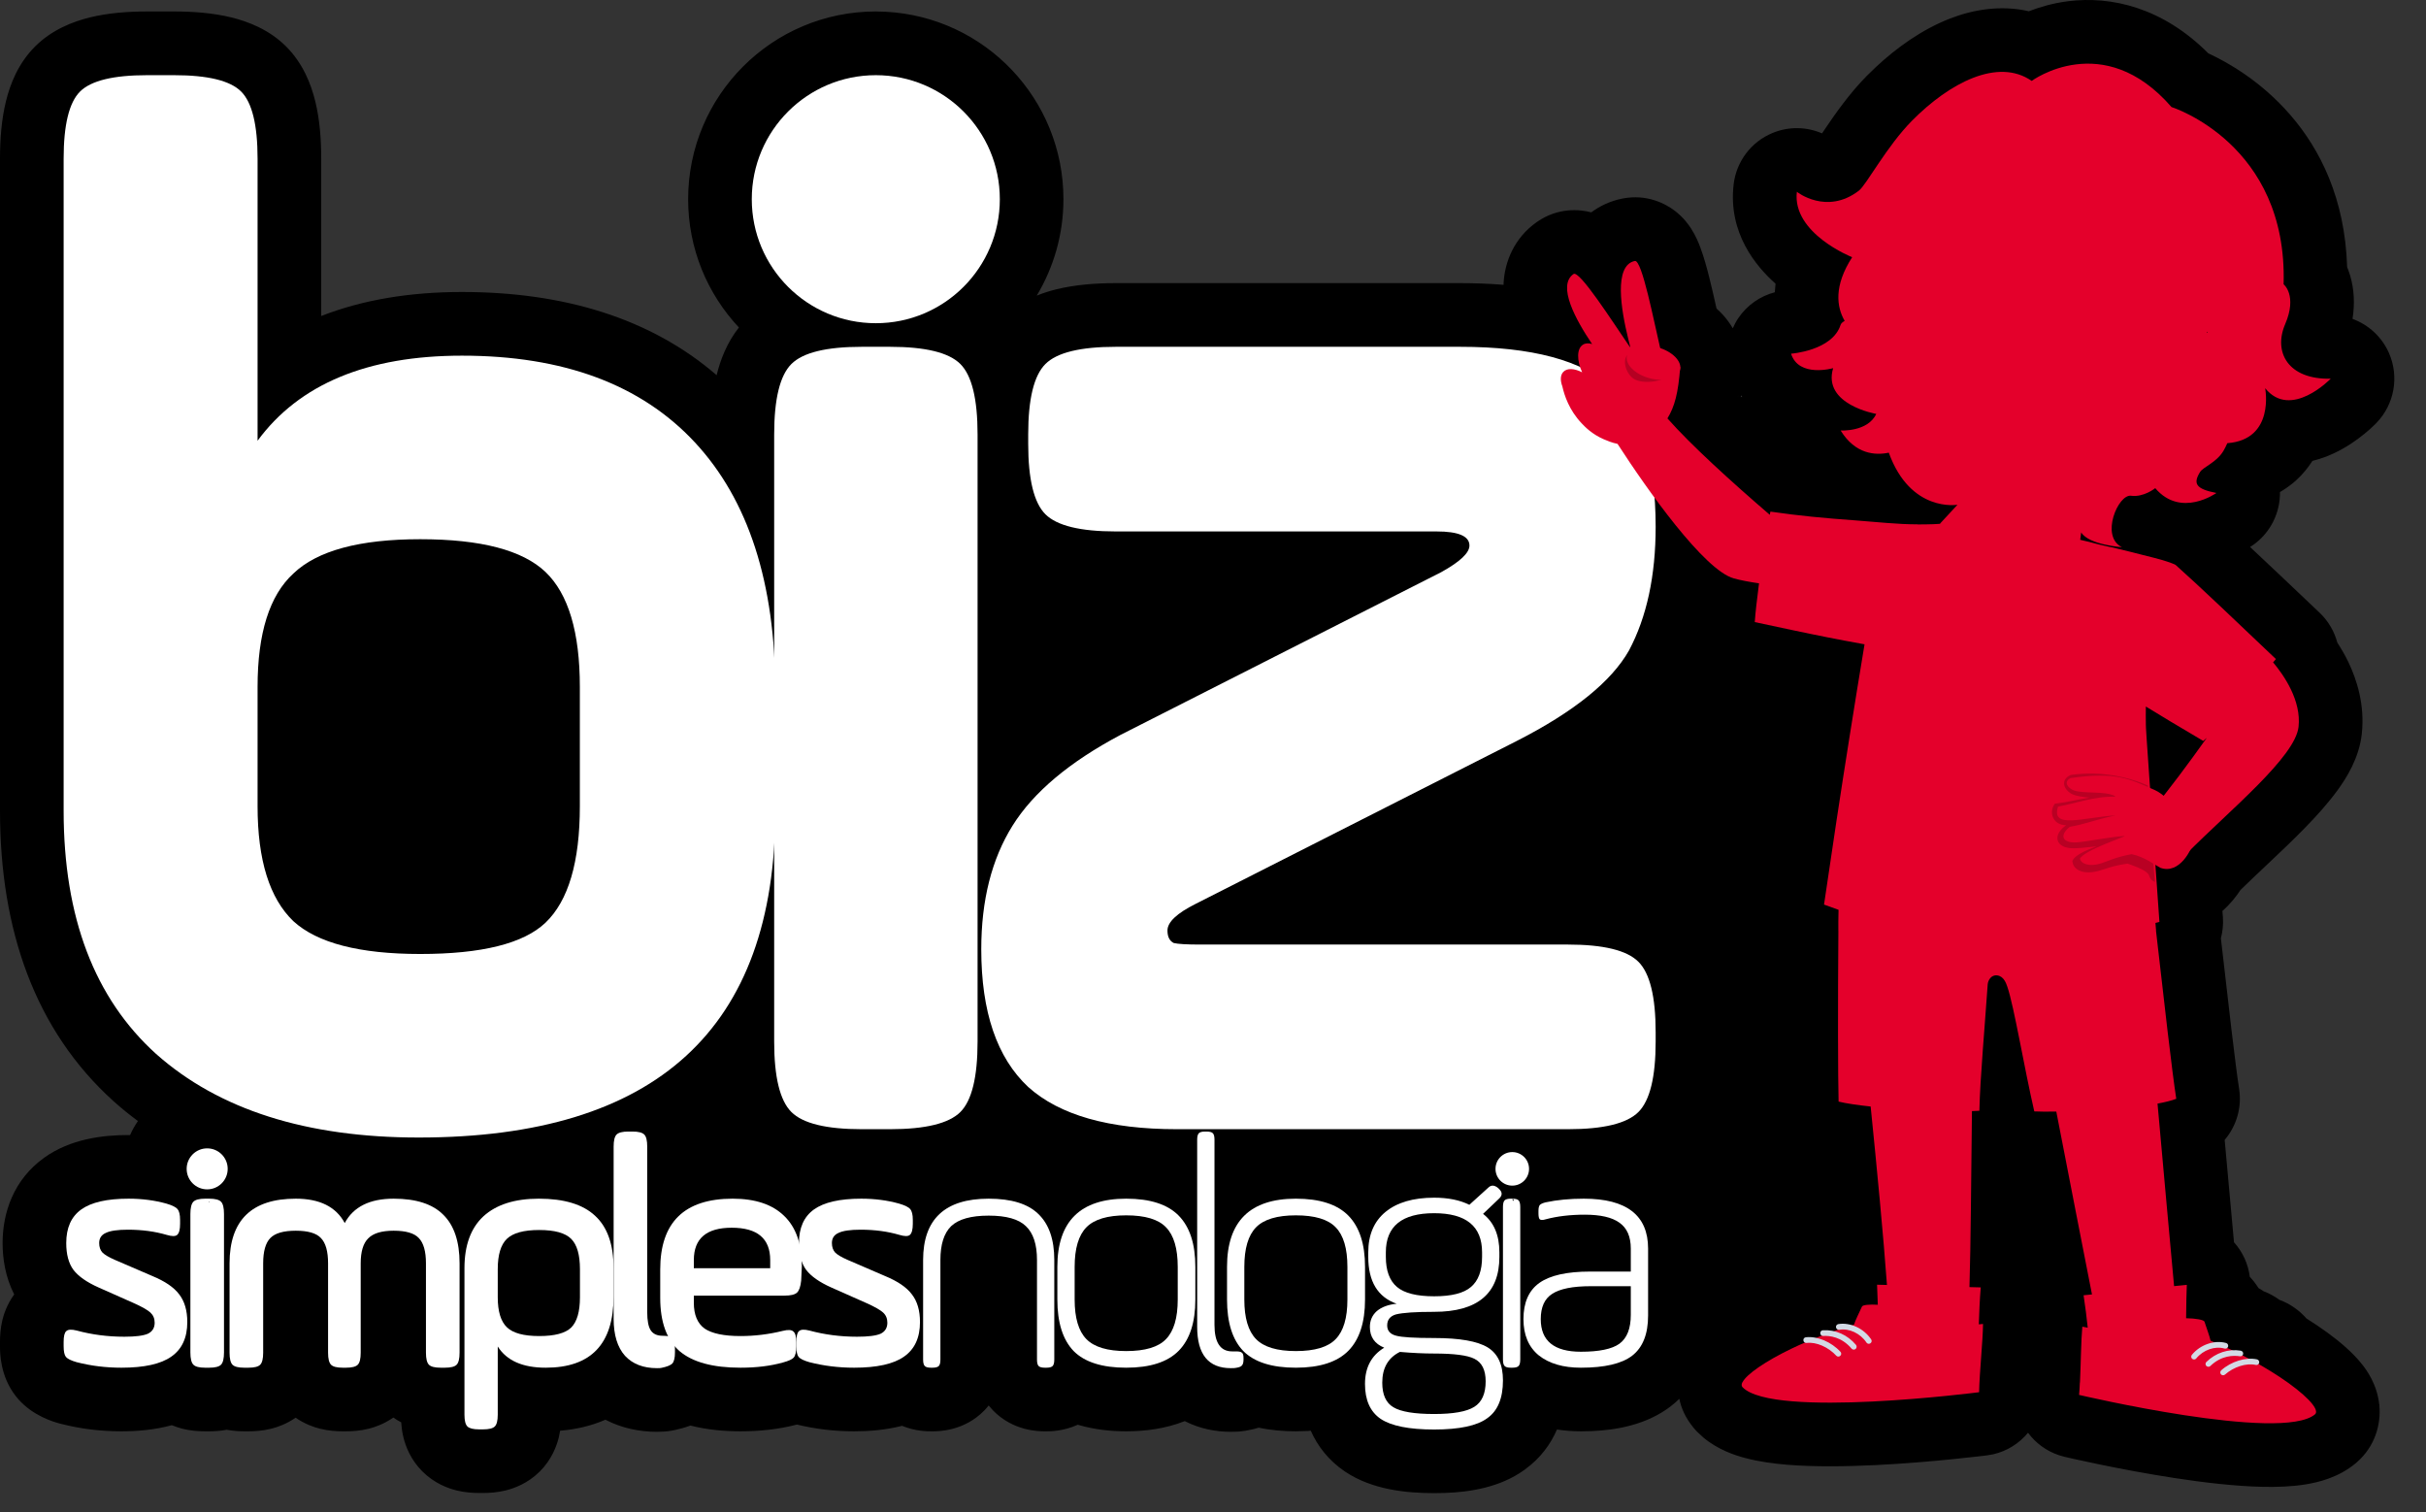
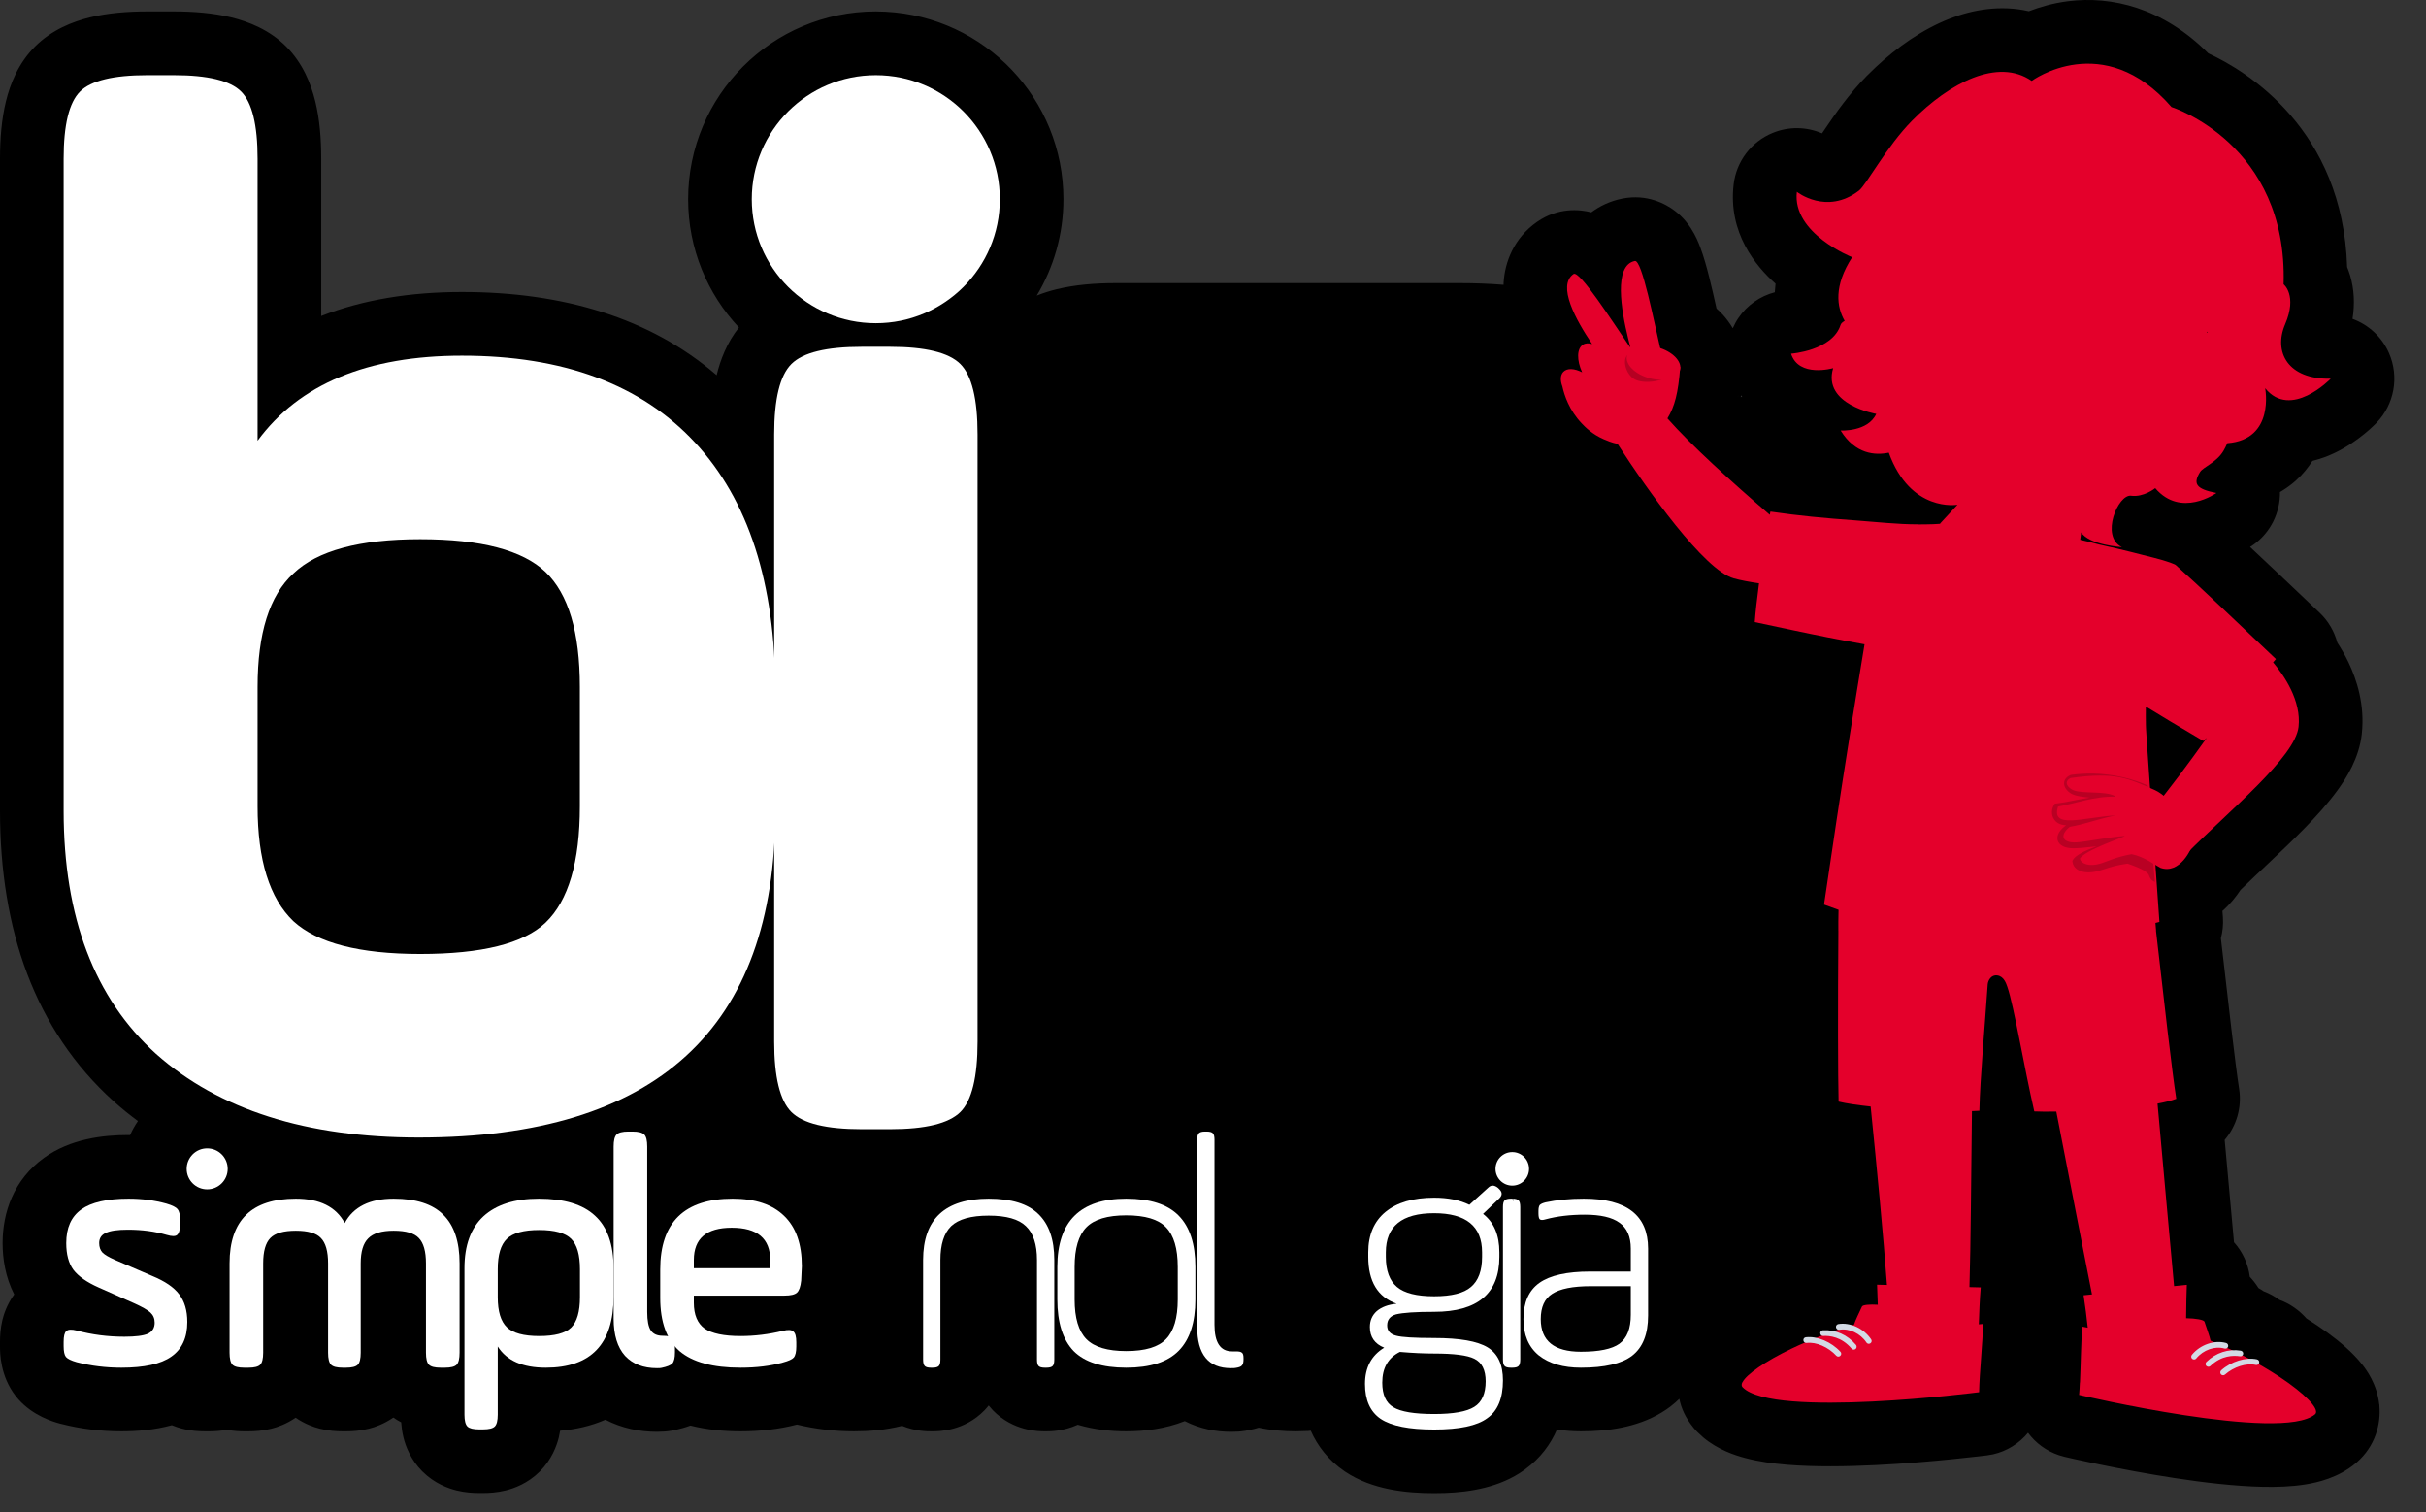
<svg xmlns="http://www.w3.org/2000/svg" width="69" height="43" viewBox="0 0 69 43" fill="none">
  <rect x="0" y="0" width="69" height="43" fill="#333333" stroke="none" />
  <path fill-rule="evenodd" clip-rule="evenodd" d="M58.817 0.035C60.052 -0.12 61.508 0.213 62.81 1.518C63.896 2.017 66.636 3.675 66.757 7.596C66.787 7.671 66.817 7.751 66.842 7.835C66.958 8.229 66.978 8.644 66.91 9.069C67.366 9.235 67.746 9.582 67.948 10.043C68.242 10.716 68.101 11.499 67.591 12.027C67.554 12.065 67.087 12.552 66.412 12.876C66.242 12.958 66.024 13.045 65.77 13.108C65.648 13.297 65.497 13.487 65.305 13.661C65.162 13.791 65.008 13.899 64.847 13.994C64.855 14.58 64.58 15.144 64.091 15.493C64.075 15.504 64.043 15.526 63.996 15.556C64.604 16.125 65.327 16.811 65.98 17.432C66.229 17.67 66.394 17.964 66.478 18.276C66.586 18.444 66.697 18.63 66.795 18.835C67.032 19.332 67.264 20.046 67.174 20.869V20.874C67.096 21.569 66.73 22.135 66.492 22.463C66.218 22.842 65.879 23.215 65.553 23.548C65.222 23.887 64.859 24.232 64.52 24.551C64.235 24.82 63.969 25.071 63.725 25.309C63.599 25.501 63.431 25.713 63.21 25.907C63.214 25.968 63.219 26.031 63.224 26.093C63.238 26.296 63.216 26.495 63.166 26.684C63.378 28.539 63.582 30.315 63.685 30.968C63.768 31.503 63.606 32.028 63.274 32.419C63.366 33.431 63.458 34.448 63.539 35.33C63.787 35.606 63.943 35.949 63.989 36.314C64.07 36.397 64.155 36.503 64.234 36.631C64.285 36.66 64.334 36.69 64.381 36.723C64.541 36.783 64.692 36.866 64.829 36.966C65.133 37.078 65.394 37.263 65.599 37.496C66.015 37.758 66.398 38.033 66.704 38.305C66.865 38.448 67.043 38.622 67.198 38.822C67.298 38.95 67.607 39.357 67.67 39.941H67.673C67.674 39.946 67.673 39.953 67.674 39.958C67.674 39.963 67.675 39.969 67.676 39.974H67.674C67.721 40.492 67.562 41.131 67.023 41.595C67.017 41.6 67.011 41.605 67.005 41.611C66.501 42.033 65.906 42.163 65.567 42.217C65.171 42.281 64.749 42.293 64.358 42.285C63.571 42.268 62.675 42.162 61.869 42.038C60.249 41.791 58.76 41.441 58.723 41.432C58.669 41.419 58.616 41.404 58.565 41.387L58.562 41.386C58.199 41.265 57.896 41.038 57.681 40.747C57.43 41.05 57.084 41.271 56.684 41.361L56.52 41.389L56.518 41.39C56.517 41.39 56.515 41.39 56.514 41.39C56.51 41.39 56.504 41.391 56.498 41.392C56.485 41.394 56.467 41.396 56.444 41.399C56.398 41.404 56.33 41.412 56.245 41.422C56.075 41.442 55.833 41.469 55.541 41.498C54.959 41.557 54.166 41.627 53.339 41.667C52.523 41.707 51.619 41.721 50.832 41.657C50.442 41.624 50.023 41.569 49.635 41.465C49.345 41.388 48.864 41.233 48.441 40.878L48.264 40.713C48.23 40.679 48.205 40.648 48.188 40.629C48.186 40.626 48.183 40.623 48.181 40.62C48.18 40.619 48.178 40.618 48.178 40.617C48.168 40.606 48.158 40.595 48.155 40.591L48.156 40.589C47.937 40.322 47.817 40.047 47.763 39.782C47.688 39.854 47.61 39.925 47.524 39.99L47.519 39.995C46.835 40.517 45.994 40.67 45.267 40.7L44.963 40.706C44.74 40.706 44.512 40.689 44.283 40.655C44.102 41.073 43.815 41.47 43.376 41.788L43.377 41.789C43.371 41.794 43.364 41.798 43.357 41.802C43.352 41.806 43.347 41.811 43.342 41.815L43.341 41.814C42.658 42.301 41.81 42.434 41.093 42.459L40.789 42.464C40.005 42.464 39.034 42.371 38.263 41.856C38.258 41.852 38.252 41.849 38.247 41.846C37.782 41.529 37.473 41.123 37.28 40.688C37.256 40.69 37.232 40.694 37.208 40.696L36.856 40.706C36.518 40.706 36.159 40.678 35.8 40.602C35.714 40.63 35.633 40.648 35.56 40.663C35.521 40.673 35.483 40.679 35.448 40.685C35.438 40.687 35.427 40.69 35.417 40.692L35.416 40.691C35.309 40.708 35.235 40.713 35.224 40.714L35.006 40.72C34.586 40.72 34.126 40.636 33.697 40.416C33.147 40.634 32.564 40.706 32.031 40.706C31.592 40.706 31.118 40.657 30.654 40.519C30.242 40.706 29.869 40.706 29.763 40.706H29.717C29.561 40.706 28.819 40.71 28.236 40.105L28.234 40.102C28.193 40.059 28.155 40.015 28.12 39.971C28.084 40.016 28.046 40.061 28.004 40.105L28 40.109C27.422 40.705 26.692 40.706 26.524 40.706H26.477C26.373 40.706 26.037 40.706 25.656 40.55C25.188 40.67 24.714 40.706 24.292 40.706C23.742 40.706 23.199 40.643 22.666 40.514C22.149 40.649 21.609 40.706 21.061 40.706C20.601 40.706 20.113 40.663 19.636 40.542C19.497 40.595 19.364 40.63 19.248 40.657C19.233 40.66 19.218 40.664 19.204 40.667C19.196 40.669 19.188 40.672 19.18 40.674L19.179 40.672C19.04 40.702 18.934 40.71 18.907 40.712L18.686 40.72C18.199 40.72 17.688 40.621 17.219 40.376C16.802 40.558 16.363 40.654 15.931 40.689C15.92 40.752 15.908 40.818 15.892 40.885C15.832 41.122 15.694 41.507 15.354 41.848L15.352 41.849C15.008 42.192 14.62 42.328 14.384 42.387C14.136 42.448 13.909 42.46 13.739 42.46H13.628C13.459 42.46 13.231 42.448 12.983 42.387C12.747 42.328 12.36 42.192 12.016 41.849L12.014 41.848C11.673 41.507 11.535 41.122 11.476 40.885C11.437 40.73 11.42 40.582 11.41 40.45C11.337 40.412 11.262 40.367 11.187 40.315C10.928 40.495 10.673 40.585 10.496 40.63C10.245 40.694 10.014 40.706 9.842 40.706H9.749C9.578 40.706 9.346 40.694 9.095 40.63C8.919 40.586 8.665 40.497 8.408 40.319C8.151 40.497 7.898 40.586 7.722 40.63C7.471 40.694 7.239 40.706 7.067 40.706H6.946C6.811 40.706 6.638 40.697 6.448 40.662C6.26 40.697 6.089 40.706 5.955 40.706H5.833C5.659 40.706 5.424 40.694 5.169 40.627C5.088 40.606 4.992 40.575 4.887 40.532C4.396 40.667 3.895 40.706 3.452 40.706C2.869 40.706 2.293 40.638 1.729 40.492C1.717 40.489 1.705 40.486 1.692 40.483C1.504 40.43 0.949 40.271 0.525 39.797C0.498 39.767 0.471 39.735 0.446 39.702C0.002 39.131 4.3056e-07 38.478 0 38.285V38.164C1.44185e-05 38.008 0.01 37.784 0.068 37.541C0.106 37.386 0.194 37.102 0.404 36.813C0.151 36.316 0.074 35.796 0.074 35.352C0.074 34.49 0.385 33.551 1.255 32.926C2.002 32.391 2.915 32.28 3.656 32.28L3.7 32.281C3.762 32.14 3.837 32.007 3.923 31.882C3.687 31.708 3.459 31.523 3.238 31.326C3.235 31.323 3.231 31.32 3.228 31.317C0.993 29.299 1.26838e-05 26.443 0 23.057V4.514C1.84105e-05 3.949 0.044 3.393 0.168 2.885C0.288 2.392 0.518 1.801 0.996 1.324C1.473 0.847 2.064 0.616 2.558 0.495C3.065 0.371 3.621 0.326 4.186 0.326H4.949C5.514 0.326 6.07 0.371 6.578 0.495C7.071 0.616 7.662 0.846 8.14 1.324C8.617 1.801 8.847 2.392 8.968 2.885C9.092 3.393 9.136 3.949 9.136 4.514V8.987C10.329 8.52 11.68 8.304 13.14 8.304C16.007 8.304 18.489 9.037 20.382 10.669L20.383 10.668C20.487 10.241 20.672 9.748 21.016 9.314C20.121 8.359 19.572 7.076 19.572 5.664C19.573 2.717 21.962 0.327 24.909 0.326L25.184 0.334C28.004 0.477 30.246 2.809 30.246 5.664C30.246 6.667 29.968 7.605 29.487 8.407C29.68 8.329 29.87 8.271 30.049 8.227C30.572 8.099 31.148 8.052 31.736 8.052H41.526C41.95 8.052 42.363 8.068 42.764 8.1C42.764 8.078 42.764 8.056 42.766 8.034C42.8 7.471 43.047 6.774 43.722 6.306L43.726 6.304C44.315 5.897 44.927 5.951 45.259 6.039C45.496 5.862 45.786 5.72 46.135 5.649C46.14 5.648 46.145 5.647 46.15 5.646C46.844 5.51 47.375 5.797 47.634 5.994C47.879 6.181 48.025 6.388 48.091 6.489C48.23 6.701 48.315 6.915 48.358 7.031C48.457 7.293 48.543 7.604 48.61 7.871C48.681 8.149 48.754 8.474 48.821 8.775C48.884 8.831 48.945 8.89 49.003 8.953C49.093 9.052 49.192 9.182 49.284 9.335C49.328 9.235 49.38 9.137 49.442 9.045C49.69 8.679 50.06 8.422 50.48 8.311C50.481 8.302 50.481 8.292 50.481 8.283C50.485 8.211 50.492 8.139 50.5 8.068C49.938 7.57 49.146 6.62 49.308 5.243C49.384 4.592 49.808 4.032 50.414 3.782C50.872 3.592 51.38 3.602 51.822 3.793C51.855 3.744 51.893 3.689 51.935 3.626C52.202 3.232 52.605 2.654 53.094 2.159L53.343 1.917C53.942 1.356 54.669 0.834 55.469 0.525C56.1 0.28 56.896 0.133 57.704 0.32C58.01 0.202 58.386 0.09 58.817 0.035ZM50.505 39.799C50.587 39.812 50.672 39.822 50.761 39.831C50.593 39.813 50.436 39.791 50.294 39.762L50.505 39.799ZM2.726 38.848C2.746 38.851 2.766 38.852 2.786 38.855C2.687 38.842 2.588 38.827 2.49 38.809L2.726 38.848ZM63.346 38.211C63.345 38.21 63.344 38.208 63.343 38.207L63.313 38.194C63.326 38.197 63.337 38.203 63.346 38.211ZM3.126 37.999C3.261 38.01 3.397 38.016 3.535 38.016L3.452 38.013C3.342 38.011 3.234 38.007 3.126 37.999ZM62.321 37.496C62.316 37.496 62.311 37.496 62.306 37.495C62.264 37.493 62.221 37.49 62.177 37.489C62.227 37.49 62.275 37.493 62.321 37.496ZM49.51 11.291H49.554C49.542 11.275 49.53 11.259 49.519 11.242C49.516 11.259 49.513 11.275 49.51 11.291ZM49.424 11.284C49.428 11.276 49.433 11.268 49.437 11.259C49.438 11.256 49.439 11.252 49.44 11.248C49.435 11.261 49.429 11.273 49.424 11.284ZM65.597 11.259C65.607 11.255 65.617 11.251 65.627 11.246L65.629 11.245C65.618 11.25 65.607 11.254 65.597 11.259ZM66.037 10.987C66.058 10.971 66.078 10.957 66.097 10.943L66.099 10.941C66.08 10.956 66.058 10.97 66.037 10.987ZM21.42 6.184C21.428 6.238 21.437 6.292 21.447 6.345C21.427 6.24 21.411 6.134 21.4 6.026L21.42 6.184ZM28.423 5.371C28.416 5.295 28.41 5.219 28.398 5.144L28.395 5.127C28.408 5.208 28.416 5.289 28.423 5.371ZM4.949 2.137C5.186 2.137 5.403 2.146 5.601 2.165C5.503 2.156 5.402 2.149 5.295 2.144L4.949 2.137Z" fill="black" />
-   <path d="M29.244 12.622V12.355C29.244 11.347 29.407 10.679 29.733 10.353C30.06 10.026 30.727 9.863 31.736 9.863H41.527C43.574 9.863 45.013 10.249 45.843 11.02C46.674 11.792 47.09 13.112 47.09 14.981C47.09 16.375 46.837 17.547 46.333 18.497C45.829 19.387 44.761 20.247 43.129 21.078L34.006 25.706C33.472 25.973 33.205 26.225 33.205 26.463C33.205 26.641 33.264 26.759 33.383 26.819C33.501 26.848 33.754 26.863 34.139 26.863H44.597C45.606 26.863 46.274 27.026 46.6 27.353C46.926 27.679 47.09 28.347 47.09 29.355V29.622C47.09 30.631 46.926 31.299 46.6 31.625C46.274 31.951 45.606 32.114 44.597 32.114H33.472C31.543 32.114 30.134 31.714 29.244 30.913C28.354 30.082 27.909 28.777 27.909 26.997C27.909 25.602 28.206 24.43 28.799 23.481C29.392 22.532 30.416 21.671 31.87 20.9L40.993 16.271C41.527 15.975 41.794 15.723 41.794 15.515C41.794 15.248 41.482 15.114 40.859 15.114H31.736C30.727 15.114 30.06 14.951 29.733 14.625C29.407 14.299 29.244 13.631 29.244 12.622Z" fill="white" />
  <path d="M22.019 29.622V12.355C22.019 11.347 22.182 10.679 22.508 10.353C22.835 10.026 23.502 9.863 24.511 9.863H25.312C26.321 9.863 26.988 10.026 27.315 10.353C27.641 10.679 27.804 11.347 27.804 12.355V29.622C27.804 30.631 27.641 31.299 27.315 31.625C26.988 31.951 26.321 32.114 25.312 32.114H24.511C23.502 32.114 22.835 31.951 22.508 31.625C22.182 31.299 22.019 30.631 22.019 29.622Z" fill="white" />
  <path d="M24.91 9.192C26.858 9.192 28.437 7.613 28.437 5.665C28.437 3.717 26.858 2.138 24.91 2.138C22.962 2.138 21.382 3.717 21.382 5.665C21.382 7.613 22.962 9.192 24.91 9.192Z" fill="white" />
  <path d="M1.81 23.058V4.514C1.81 3.552 1.965 2.916 2.276 2.604C2.588 2.293 3.224 2.138 4.186 2.138H4.95C5.912 2.138 6.548 2.293 6.859 2.604C7.17 2.916 7.326 3.552 7.326 4.514V12.534C8.514 10.921 10.452 10.115 13.139 10.115C16.025 10.115 18.232 10.936 19.759 12.576C21.287 14.217 22.051 16.579 22.051 19.663V23.058C22.051 29.253 18.67 32.351 11.909 32.351C8.712 32.351 6.223 31.558 4.44 29.974C2.687 28.39 1.81 26.085 1.81 23.058ZM16.492 22.93V19.536C16.492 17.98 16.166 16.89 15.516 16.268C14.865 15.646 13.677 15.335 11.951 15.335C10.226 15.335 9.023 15.66 8.344 16.311C7.665 16.933 7.326 18.008 7.326 19.536V22.93C7.326 24.458 7.665 25.547 8.344 26.198C9.023 26.82 10.226 27.131 11.951 27.131C13.705 27.131 14.893 26.834 15.516 26.24C16.166 25.618 16.492 24.515 16.492 22.93Z" fill="white" />
  <path d="M46.875 35.51V37.412C46.875 37.942 46.723 38.323 46.42 38.557C46.123 38.784 45.637 38.897 44.963 38.897C44.462 38.897 44.063 38.781 43.766 38.547C43.475 38.308 43.33 37.964 43.33 37.516C43.33 37.043 43.481 36.699 43.785 36.484C44.088 36.27 44.567 36.163 45.223 36.163H46.383V35.51C46.383 35.169 46.275 34.923 46.058 34.772C45.848 34.62 45.52 34.545 45.074 34.545C44.66 34.545 44.289 34.589 43.961 34.677C43.88 34.702 43.825 34.702 43.794 34.677C43.769 34.652 43.757 34.595 43.757 34.507V34.441C43.757 34.359 43.769 34.302 43.794 34.27C43.825 34.239 43.88 34.214 43.961 34.194C44.283 34.125 44.645 34.09 45.047 34.09C46.265 34.09 46.875 34.564 46.875 35.51ZM46.383 37.393V36.579H45.242C44.734 36.579 44.369 36.652 44.147 36.797C43.93 36.935 43.822 37.175 43.822 37.516C43.822 38.134 44.202 38.443 44.963 38.443C45.483 38.443 45.848 38.367 46.058 38.216C46.275 38.058 46.383 37.784 46.383 37.393Z" fill="white" />
  <path d="M42.969 34.09C42.91 34.151 42.758 34.09 42.993 34.09C43.086 34.09 43.092 34.172 43.016 34.09C43.084 34.143 43.092 34.118 43.016 34.09C43.016 34.208 43.118 34.118 43.016 34.09C43.038 34.172 43.098 34.09 42.993 34.09C42.993 34.19 43.038 34.261 42.969 34.19C42.901 34.118 42.969 34.189 42.969 34.09ZM42.747 38.662V34.326C42.747 34.234 42.762 34.172 42.793 34.139C42.824 34.107 42.883 34.09 42.969 34.09L43.016 34.09C43.103 34.09 43.161 34.107 43.192 34.139C43.223 34.172 43.239 34.234 43.239 34.326V38.662C43.239 38.754 43.223 38.816 43.192 38.848C43.161 38.881 43.103 38.897 43.016 38.897H42.969C42.883 38.897 42.824 38.881 42.793 38.848C42.762 38.816 42.747 38.754 42.747 38.662Z" fill="white" />
  <path d="M43.489 33.242C43.489 33.505 43.276 33.719 43.012 33.719C42.748 33.719 42.535 33.505 42.535 33.242C42.535 32.978 42.748 32.765 43.012 32.765C43.276 32.765 43.489 32.978 43.489 33.242Z" fill="white" />
  <path d="M42.645 35.616V35.745C42.645 36.787 42.026 37.308 40.789 37.308C40.264 37.308 39.902 37.332 39.704 37.381C39.537 37.43 39.454 37.535 39.454 37.694C39.454 37.847 39.54 37.945 39.713 37.988C39.868 38.031 40.227 38.053 40.789 38.053C41.513 38.053 42.02 38.142 42.311 38.319C42.602 38.497 42.747 38.81 42.747 39.257C42.747 39.766 42.598 40.125 42.301 40.333C42.011 40.548 41.507 40.655 40.789 40.655C40.078 40.655 39.571 40.554 39.268 40.352C38.971 40.149 38.823 39.818 38.823 39.358C38.823 38.892 39.005 38.549 39.37 38.328C39.098 38.218 38.962 38.022 38.962 37.74C38.962 37.556 39.027 37.406 39.157 37.289C39.293 37.173 39.481 37.102 39.723 37.078C39.184 36.888 38.916 36.443 38.916 35.745V35.616C38.916 35.119 39.079 34.736 39.407 34.466C39.735 34.197 40.196 34.062 40.789 34.062C41.185 34.062 41.519 34.129 41.791 34.264L42.329 33.777C42.41 33.697 42.502 33.7 42.608 33.786L42.645 33.823C42.731 33.908 42.731 33.994 42.645 34.08L42.181 34.522C42.49 34.761 42.645 35.125 42.645 35.616ZM42.153 35.745V35.616C42.153 34.874 41.699 34.503 40.789 34.503C39.874 34.503 39.416 34.874 39.416 35.616V35.745C39.416 36.137 39.522 36.422 39.732 36.6C39.942 36.778 40.295 36.866 40.789 36.866C41.284 36.866 41.634 36.778 41.838 36.6C42.048 36.422 42.153 36.137 42.153 35.745ZM40.789 38.494C40.499 38.494 40.174 38.479 39.815 38.448C39.481 38.614 39.314 38.905 39.314 39.322C39.314 39.665 39.42 39.898 39.63 40.021C39.84 40.149 40.227 40.214 40.789 40.214C41.334 40.214 41.714 40.146 41.93 40.011C42.147 39.877 42.255 39.634 42.255 39.285C42.255 38.96 42.147 38.745 41.93 38.641C41.733 38.543 41.352 38.494 40.789 38.494Z" fill="white" />
-   <path d="M38.323 36.958V36.03C38.323 35.507 38.212 35.131 37.989 34.904C37.772 34.677 37.395 34.564 36.857 34.564C36.325 34.564 35.947 34.677 35.725 34.904C35.502 35.131 35.391 35.507 35.391 36.03V36.958C35.391 37.481 35.502 37.856 35.725 38.084C35.947 38.311 36.325 38.424 36.857 38.424C37.395 38.424 37.772 38.311 37.989 38.084C38.212 37.856 38.323 37.481 38.323 36.958ZM34.899 36.958V36.03C34.899 34.737 35.551 34.09 36.857 34.09C37.537 34.09 38.035 34.251 38.351 34.573C38.666 34.895 38.824 35.38 38.824 36.03V36.958C38.824 37.607 38.666 38.093 38.351 38.415C38.035 38.736 37.537 38.897 36.857 38.897C36.176 38.897 35.678 38.74 35.363 38.424C35.053 38.103 34.899 37.614 34.899 36.958Z" fill="white" />
  <path d="M34.05 37.735V32.411C34.05 32.322 34.066 32.261 34.097 32.229C34.128 32.197 34.186 32.181 34.273 32.181H34.319C34.406 32.181 34.465 32.197 34.496 32.229C34.527 32.261 34.542 32.322 34.542 32.411V37.677C34.542 38.181 34.709 38.433 35.043 38.433H35.155C35.241 38.433 35.297 38.445 35.322 38.471C35.353 38.49 35.368 38.541 35.368 38.624V38.662C35.368 38.745 35.353 38.802 35.322 38.834C35.297 38.866 35.241 38.888 35.155 38.901C35.136 38.907 35.087 38.91 35.006 38.91C34.369 38.91 34.05 38.519 34.05 37.735Z" fill="white" />
  <path d="M33.497 36.958V36.03C33.497 35.507 33.386 35.131 33.163 34.904C32.947 34.677 32.569 34.564 32.031 34.564C31.499 34.564 31.122 34.677 30.899 34.904C30.676 35.131 30.565 35.507 30.565 36.03V36.958C30.565 37.481 30.676 37.856 30.899 38.084C31.122 38.311 31.499 38.424 32.031 38.424C32.569 38.424 32.947 38.311 33.163 38.084C33.386 37.856 33.497 37.481 33.497 36.958ZM30.073 36.958V36.03C30.073 34.737 30.726 34.09 32.031 34.09C32.712 34.09 33.21 34.251 33.525 34.573C33.841 34.895 33.998 35.38 33.998 36.03V36.958C33.998 37.607 33.841 38.093 33.525 38.415C33.21 38.736 32.712 38.897 32.031 38.897C31.351 38.897 30.852 38.74 30.537 38.424C30.228 38.103 30.073 37.614 30.073 36.958Z" fill="white" />
  <path d="M26.747 35.834V38.666C26.747 38.756 26.732 38.817 26.701 38.849C26.67 38.881 26.611 38.897 26.524 38.897H26.478C26.391 38.897 26.333 38.881 26.302 38.849C26.271 38.817 26.255 38.756 26.255 38.666V35.834C26.255 34.672 26.877 34.09 28.12 34.09C28.764 34.09 29.234 34.235 29.531 34.524C29.834 34.813 29.986 35.25 29.986 35.834V38.666C29.986 38.756 29.97 38.817 29.939 38.849C29.908 38.881 29.85 38.897 29.763 38.897H29.717C29.63 38.897 29.571 38.881 29.54 38.849C29.509 38.817 29.494 38.756 29.494 38.666V35.834C29.494 35.391 29.389 35.07 29.178 34.871C28.974 34.672 28.622 34.572 28.12 34.572C27.619 34.572 27.264 34.672 27.053 34.871C26.849 35.07 26.747 35.391 26.747 35.834Z" fill="white" />
-   <path d="M22.649 38.285V38.164C22.649 38.004 22.674 37.901 22.724 37.858C22.773 37.809 22.872 37.802 23.02 37.84C23.453 37.957 23.905 38.016 24.375 38.016C24.691 38.016 24.914 37.988 25.044 37.932C25.173 37.87 25.238 37.765 25.238 37.617C25.238 37.499 25.198 37.403 25.118 37.329C25.037 37.255 24.88 37.165 24.645 37.06L23.642 36.615C23.308 36.466 23.07 36.299 22.928 36.114C22.792 35.928 22.724 35.674 22.724 35.352C22.724 34.919 22.866 34.601 23.15 34.397C23.435 34.193 23.884 34.09 24.496 34.09C24.88 34.09 25.238 34.137 25.572 34.23C25.739 34.279 25.845 34.332 25.888 34.387C25.937 34.443 25.962 34.545 25.962 34.694V34.805C25.962 34.966 25.934 35.071 25.879 35.12C25.829 35.164 25.73 35.164 25.582 35.12C25.248 35.022 24.88 34.972 24.477 34.972C24.18 34.972 23.97 35.003 23.846 35.065C23.723 35.12 23.661 35.216 23.661 35.352C23.661 35.464 23.692 35.554 23.754 35.622C23.816 35.684 23.93 35.752 24.097 35.826L25.173 36.29C25.532 36.438 25.786 36.611 25.934 36.809C26.089 37.007 26.166 37.27 26.166 37.598C26.166 38.044 26.015 38.372 25.712 38.582C25.415 38.792 24.941 38.897 24.292 38.897C23.853 38.897 23.429 38.845 23.02 38.74C22.866 38.696 22.764 38.647 22.714 38.591C22.671 38.535 22.649 38.433 22.649 38.285Z" fill="white" />
  <path d="M22.806 36.011C22.806 36.036 22.8 36.172 22.787 36.42C22.769 36.593 22.728 36.707 22.667 36.763C22.605 36.819 22.487 36.847 22.314 36.847H19.734V37.051C19.734 37.391 19.836 37.635 20.04 37.784C20.251 37.926 20.591 37.997 21.061 37.997C21.463 37.997 21.865 37.948 22.267 37.849C22.416 37.812 22.515 37.818 22.564 37.867C22.62 37.911 22.648 38.013 22.648 38.174V38.294C22.648 38.449 22.623 38.554 22.574 38.61C22.53 38.659 22.428 38.706 22.267 38.749C21.915 38.848 21.513 38.897 21.061 38.897C20.276 38.897 19.697 38.74 19.326 38.424C18.961 38.102 18.778 37.598 18.778 36.911V36.104C18.778 34.762 19.465 34.09 20.838 34.09C21.482 34.09 21.971 34.254 22.305 34.582C22.639 34.904 22.806 35.38 22.806 36.011ZM19.734 35.835V36.067H21.906V35.835C21.906 35.223 21.541 34.916 20.811 34.916C20.093 34.916 19.734 35.223 19.734 35.835Z" fill="white" />
  <path d="M17.453 37.504V32.609C17.453 32.438 17.48 32.324 17.536 32.267C17.592 32.21 17.703 32.181 17.87 32.181H17.991C18.158 32.181 18.269 32.21 18.325 32.267C18.381 32.324 18.408 32.438 18.408 32.609V37.314C18.408 37.561 18.442 37.735 18.51 37.837C18.578 37.938 18.69 37.989 18.845 37.989C18.999 37.989 19.095 38.011 19.132 38.055C19.175 38.099 19.197 38.204 19.197 38.369V38.464C19.197 38.616 19.172 38.72 19.123 38.777C19.073 38.828 18.971 38.869 18.817 38.901C18.798 38.907 18.755 38.91 18.687 38.91C18.297 38.91 17.994 38.793 17.777 38.559C17.561 38.318 17.453 37.966 17.453 37.504Z" fill="white" />
  <path d="M13.21 40.234V36.067C13.21 35.417 13.39 34.926 13.749 34.592C14.114 34.258 14.639 34.09 15.326 34.09C16.044 34.09 16.576 34.251 16.922 34.573C17.275 34.895 17.451 35.393 17.451 36.067V36.874C17.451 38.223 16.808 38.897 15.521 38.897C14.865 38.897 14.411 38.696 14.157 38.294V40.234C14.157 40.401 14.129 40.512 14.073 40.568C14.018 40.623 13.906 40.651 13.739 40.651H13.628C13.461 40.651 13.35 40.623 13.294 40.568C13.238 40.512 13.21 40.401 13.21 40.234ZM16.495 36.893V36.095C16.495 35.687 16.412 35.399 16.245 35.232C16.078 35.065 15.775 34.981 15.335 34.981C14.896 34.981 14.59 35.065 14.417 35.232C14.243 35.399 14.157 35.687 14.157 36.095V36.893C14.157 37.295 14.243 37.58 14.417 37.747C14.59 37.914 14.896 37.997 15.335 37.997C15.775 37.997 16.078 37.917 16.245 37.756C16.412 37.589 16.495 37.301 16.495 36.893Z" fill="white" />
  <path d="M7.485 35.93V38.471C7.485 38.641 7.457 38.755 7.401 38.812C7.346 38.869 7.234 38.897 7.067 38.897H6.947C6.779 38.897 6.668 38.869 6.612 38.812C6.557 38.755 6.529 38.641 6.529 38.471V35.93C6.529 34.704 7.157 34.09 8.413 34.09C9.093 34.09 9.557 34.321 9.805 34.783C10.052 34.321 10.516 34.09 11.197 34.09C11.834 34.09 12.304 34.242 12.607 34.546C12.916 34.849 13.071 35.31 13.071 35.93V38.471C13.071 38.641 13.043 38.755 12.988 38.812C12.932 38.869 12.821 38.897 12.654 38.897H12.533C12.366 38.897 12.255 38.869 12.199 38.812C12.143 38.755 12.115 38.641 12.115 38.471V35.93C12.115 35.589 12.047 35.348 11.911 35.209C11.781 35.07 11.543 35.001 11.197 35.001C10.856 35.001 10.615 35.073 10.473 35.219C10.331 35.358 10.259 35.595 10.259 35.93V38.471C10.259 38.641 10.232 38.755 10.176 38.812C10.12 38.869 10.009 38.897 9.842 38.897H9.749C9.582 38.897 9.471 38.869 9.415 38.812C9.359 38.755 9.331 38.641 9.331 38.471V35.93C9.331 35.589 9.263 35.348 9.127 35.209C8.997 35.07 8.759 35.001 8.413 35.001C8.066 35.001 7.825 35.07 7.689 35.209C7.553 35.348 7.485 35.589 7.485 35.93Z" fill="white" />
  <path d="M6.476 33.242C6.476 33.564 6.215 33.825 5.892 33.825C5.57 33.825 5.309 33.564 5.309 33.242C5.309 32.92 5.57 32.659 5.892 32.659C6.215 32.659 6.476 32.92 6.476 33.242Z" fill="white" />
-   <path d="M5.415 38.461V34.527C5.415 34.352 5.443 34.236 5.499 34.178C5.555 34.12 5.666 34.09 5.833 34.09H5.954C6.121 34.09 6.232 34.12 6.288 34.178C6.343 34.236 6.371 34.352 6.371 34.527V38.461C6.371 38.636 6.343 38.752 6.288 38.81C6.232 38.868 6.121 38.897 5.954 38.897H5.833C5.666 38.897 5.555 38.868 5.499 38.81C5.443 38.752 5.415 38.636 5.415 38.461ZM5.954 34.09C5.914 34.212 5.954 34.258 5.954 34.09C5.802 34.249 5.836 34.213 5.954 34.09C6.158 34.144 6.073 34.209 5.954 34.09C6.126 34.157 6.071 34.207 5.954 34.09C6.069 34.205 5.954 34.258 5.954 34.09C6.068 34.203 5.842 34.207 5.954 34.09C6.099 34.212 5.793 34.09 5.954 34.09Z" fill="white" />
  <path d="M1.81 38.285V38.164C1.81 38.004 1.834 37.901 1.884 37.858C1.933 37.809 2.032 37.802 2.181 37.84C2.614 37.957 3.065 38.016 3.536 38.016C3.851 38.016 4.074 37.988 4.204 37.932C4.334 37.87 4.399 37.765 4.399 37.617C4.399 37.499 4.358 37.403 4.278 37.329C4.198 37.255 4.04 37.165 3.805 37.06L2.803 36.615C2.468 36.466 2.23 36.299 2.088 36.114C1.952 35.928 1.884 35.674 1.884 35.352C1.884 34.919 2.026 34.601 2.311 34.397C2.595 34.193 3.044 34.09 3.656 34.09C4.04 34.09 4.399 34.137 4.733 34.23C4.9 34.279 5.005 34.332 5.048 34.387C5.098 34.443 5.122 34.545 5.122 34.694V34.805C5.122 34.966 5.095 35.071 5.039 35.12C4.989 35.164 4.89 35.164 4.742 35.12C4.408 35.022 4.04 34.972 3.638 34.972C3.341 34.972 3.13 35.003 3.007 35.065C2.883 35.12 2.821 35.216 2.821 35.352C2.821 35.464 2.852 35.554 2.914 35.622C2.976 35.684 3.09 35.752 3.257 35.826L4.334 36.29C4.693 36.438 4.946 36.611 5.095 36.809C5.249 37.007 5.327 37.27 5.327 37.598C5.327 38.044 5.175 38.372 4.872 38.582C4.575 38.792 4.102 38.897 3.452 38.897C3.013 38.897 2.589 38.845 2.181 38.74C2.026 38.696 1.924 38.647 1.875 38.591C1.831 38.535 1.81 38.433 1.81 38.285Z" fill="white" />
  <path fill-rule="evenodd" clip-rule="evenodd" d="M57.785 2.301C57.785 2.301 59.816 0.802 61.761 3.044L61.761 3.044C61.761 3.044 65.07 4.082 64.95 8.085C64.95 8.085 65.347 8.398 64.994 9.22C64.654 10.011 65.072 10.798 66.29 10.77C66.283 10.777 65.154 11.942 64.425 11.04C64.427 11.046 64.709 12.503 63.349 12.604C63.315 12.682 63.277 12.758 63.235 12.829C63.039 13.153 62.66 13.285 62.576 13.42C62.373 13.746 62.44 13.905 63.039 14.02C63.036 14.022 62.029 14.742 61.299 13.883C61.296 13.885 60.972 14.148 60.61 14.099C60.245 14.049 59.727 15.255 60.351 15.561C60.351 15.561 59.41 15.499 59.193 15.141L59.165 15.352C59.351 15.393 59.528 15.438 59.695 15.484C59.862 15.52 59.986 15.549 60.071 15.569C60.071 15.569 60.072 15.569 60.073 15.569C60.072 15.568 60.072 15.567 60.072 15.566C60.137 15.582 60.2 15.598 60.261 15.613C60.508 15.672 60.739 15.729 60.952 15.785C61.411 15.899 61.684 15.97 61.877 16.065C62.496 16.614 63.679 17.742 64.732 18.744C64.706 18.773 64.679 18.805 64.651 18.837C64.964 19.21 65.457 19.927 65.375 20.672C65.278 21.533 63.418 23.042 62.187 24.282H62.188C62.121 24.349 61.523 23.82 61.225 23.48C61.275 24.193 61.338 25.09 61.418 26.221L61.417 26.219C61.38 26.229 61.343 26.238 61.305 26.248C61.311 26.322 61.317 26.397 61.323 26.473C61.322 26.474 61.321 26.474 61.321 26.474C61.546 28.442 61.779 30.499 61.897 31.249C61.765 31.301 61.581 31.346 61.364 31.386C61.526 33.204 61.712 35.225 61.835 36.577L62.197 36.541C62.187 36.725 62.182 37.089 62.177 37.49C62.447 37.494 62.682 37.534 62.7 37.589C62.758 37.772 62.837 37.972 62.873 38.129H62.872C63.501 38.386 64.081 38.688 64.559 38.983C64.56 38.983 64.561 38.983 64.561 38.982V38.983C65.343 39.463 65.854 39.925 65.873 40.137C65.877 40.173 65.867 40.203 65.842 40.224C64.887 41.025 59.136 39.671 59.136 39.671C59.137 39.671 59.136 39.67 59.136 39.67C59.135 39.67 59.134 39.67 59.133 39.67C59.143 39.563 59.15 39.443 59.155 39.319H59.156C59.157 39.319 59.158 39.319 59.158 39.319C59.184 38.789 59.188 38.137 59.225 37.73C59.274 37.74 59.325 37.749 59.379 37.759C59.347 37.463 59.31 37.147 59.261 36.837L59.5 36.813C59.254 35.578 58.859 33.527 58.485 31.613C58.223 31.617 58.005 31.615 57.859 31.608C57.57 30.358 57.283 28.616 57.093 28.065C57.062 27.979 56.999 27.766 56.806 27.74C56.632 27.716 56.542 27.884 56.534 27.994C56.455 29.151 56.317 30.669 56.297 31.59C56.233 31.594 56.162 31.597 56.086 31.599C56.062 33.447 56.054 35.388 56.015 36.605L56.336 36.613C56.306 36.969 56.292 37.332 56.281 37.664C56.323 37.661 56.363 37.657 56.401 37.653C56.395 38.158 56.301 39.03 56.289 39.594C56.289 39.594 50.428 40.348 49.564 39.454C49.562 39.452 49.56 39.45 49.558 39.448C49.528 39.412 49.529 39.364 49.56 39.305C49.561 39.305 49.561 39.305 49.562 39.306C49.678 39.084 50.207 38.714 50.964 38.35L50.963 38.351C51.47 38.108 52.078 37.867 52.73 37.675H52.73C52.78 37.523 52.88 37.332 52.958 37.158C52.98 37.11 53.174 37.093 53.408 37.107C53.398 36.879 53.39 36.68 53.387 36.537L53.669 36.544C53.57 35.177 53.383 33.227 53.205 31.469C52.83 31.429 52.508 31.382 52.293 31.329C52.275 30.635 52.27 28.59 52.287 26.471C52.287 26.471 52.286 26.471 52.286 26.471C52.284 26.305 52.286 26.13 52.29 25.952C52.291 25.928 52.291 25.904 52.292 25.88C52.292 25.878 52.292 25.877 52.292 25.875C52.147 25.825 52.01 25.775 51.879 25.726C52.11 24.14 52.352 22.54 52.609 20.924C52.747 20.052 52.888 19.186 53.031 18.324C52.612 18.249 52.259 18.181 51.99 18.128C51.624 18.056 51.344 17.997 50.992 17.923C50.636 17.849 50.266 17.768 49.909 17.692C49.926 17.435 49.972 17.032 50.03 16.59C49.758 16.55 49.51 16.504 49.314 16.45C48.472 16.219 46.85 13.931 46.006 12.624C45.838 12.589 45.701 12.53 45.611 12.491C45.283 12.349 45.082 12.142 44.986 12.04C44.626 11.661 44.492 11.235 44.438 10.997C44.438 10.997 44.439 10.997 44.439 10.996C44.373 10.825 44.376 10.668 44.464 10.576C44.572 10.462 44.78 10.476 44.999 10.588C44.843 10.245 44.844 9.914 45.023 9.802C45.095 9.757 45.185 9.754 45.283 9.785C44.815 9.093 44.282 8.12 44.754 7.793C44.922 7.678 45.835 9.106 46.358 9.871C46.361 9.869 46.364 9.868 46.367 9.866C46.349 9.792 46.329 9.712 46.307 9.624C46.109 8.818 45.89 7.547 46.498 7.422C46.702 7.38 47.041 9.15 47.242 10.003H47.241C47.393 10.209 47.654 10.341 47.788 10.44C47.733 11.177 47.63 11.565 47.425 11.899C48.096 12.66 49.251 13.707 50.336 14.641C50.342 14.608 50.348 14.577 50.354 14.548V14.55C51.143 14.666 51.895 14.737 52.761 14.799C53.392 14.845 53.98 14.914 54.539 14.912C54.538 14.913 54.538 14.914 54.538 14.915C54.647 14.915 54.724 14.914 54.773 14.913C54.847 14.912 54.913 14.912 54.99 14.908C55.069 14.904 55.136 14.9 55.192 14.896L55.177 14.892L55.674 14.355C55.667 14.356 54.339 14.584 53.721 12.874C53.337 12.955 52.769 12.921 52.351 12.243C52.355 12.244 53.127 12.286 53.364 11.771C53.364 11.771 51.827 11.511 52.138 10.47C52.132 10.472 51.16 10.748 50.941 10.059C50.941 10.059 52.115 9.976 52.35 9.239C52.362 9.2 52.402 9.162 52.466 9.126C52.237 8.73 52.151 8.134 52.679 7.315C52.679 7.315 50.967 6.64 51.106 5.455C51.109 5.458 51.952 6.125 52.869 5.423C53.085 5.258 53.658 4.164 54.381 3.433C55.445 2.356 56.825 1.634 57.785 2.301ZM61.032 20.093C61.029 20.267 61.03 20.445 61.033 20.626C61.035 20.71 61.036 20.779 61.196 23.058C61.695 22.454 62.254 21.701 62.766 20.983C62.731 21.015 62.697 21.044 62.665 21.072C62.167 20.782 61.221 20.213 61.032 20.093ZM62.766 9.46C62.773 9.462 62.779 9.464 62.786 9.466C62.784 9.455 62.783 9.443 62.781 9.431C62.776 9.441 62.771 9.45 62.766 9.46Z" fill="#E4002B" />
  <path opacity="0.19" d="M58.446 22.855L58.504 22.849C58.66 22.831 58.82 22.799 58.991 22.765C59.135 22.737 59.28 22.708 59.429 22.684C59.241 22.666 59.067 22.644 58.942 22.588C58.846 22.544 58.704 22.423 58.706 22.277C58.706 22.22 58.732 22.112 58.886 22.044L58.918 22.036C59.275 21.988 59.788 21.968 60.376 22.104C60.651 22.168 60.889 22.252 61.088 22.34C61.078 22.956 61.114 23.411 61.15 23.722C61.164 23.851 61.2 24.139 61.244 24.57C61.266 24.785 61.283 24.962 61.292 25.082C61.279 25.078 61.254 25.07 61.23 25.052C61.152 24.999 61.128 24.913 61.122 24.895C61.096 24.823 60.97 24.715 60.512 24.561C60.204 24.602 60.009 24.667 59.853 24.717C59.79 24.736 59.732 24.757 59.676 24.771C59.539 24.807 59.409 24.819 59.297 24.803C59.211 24.791 59.135 24.763 59.074 24.721C59 24.669 58.956 24.596 58.946 24.516L58.942 24.482L58.96 24.452C59.034 24.326 59.263 24.207 59.632 24.069C59.596 24.073 59.56 24.077 59.525 24.081C59.305 24.105 59.114 24.125 58.972 24.125C58.731 24.125 58.571 24.045 58.526 23.905C58.503 23.825 58.5 23.663 58.755 23.476L58.767 23.468C58.753 23.468 58.549 23.477 58.431 23.317C58.334 23.184 58.338 22.996 58.445 22.854L58.446 22.855Z" fill="black" />
  <path d="M58.975 22.476C59.25 22.58 59.859 22.49 60.143 22.634C60.143 22.634 60.159 22.648 60.166 22.658C59.555 22.642 59.028 22.854 58.534 22.939C58.328 23.592 59.246 23.246 60.176 23.189C59.617 23.305 59.256 23.452 58.869 23.514C58.556 23.767 58.668 23.979 59.057 23.957C59.358 23.939 59.889 23.817 60.431 23.773C60.477 23.789 59.288 24.171 59.158 24.42C59.182 24.557 59.411 24.667 59.773 24.549C59.97 24.486 60.179 24.374 60.626 24.292C60.996 24.366 61.301 24.608 61.446 24.681C61.998 24.877 62.348 24.133 62.366 23.971C62.414 23.55 61.738 22.672 61.291 22.471C60.539 22.136 60.17 21.948 58.891 22.128C58.663 22.247 58.841 22.423 58.975 22.475V22.476Z" fill="#E4002B" />
  <path opacity="0.21" d="M46.276 10.109C46.155 10.253 46.23 10.558 46.402 10.722C46.461 10.78 46.542 10.822 46.648 10.842C47.075 10.927 47.618 10.708 47.618 10.503C47.618 10.325 47.203 10.195 47.011 10.133C46.748 10.052 46.411 9.946 46.275 10.109H46.276Z" fill="black" />
  <path d="M46.276 10.109C46.209 10.351 46.492 10.64 46.909 10.755C47.326 10.869 47.717 10.767 47.783 10.524C47.85 10.281 47.566 9.992 47.15 9.878C46.733 9.763 46.342 9.868 46.276 10.109Z" fill="#E4002B" />
  <path d="M62.466 38.633C62.448 38.655 62.422 38.665 62.395 38.663C62.379 38.66 62.364 38.655 62.351 38.645C62.317 38.617 62.311 38.565 62.342 38.53C62.58 38.241 62.981 38.103 63.314 38.194C63.358 38.205 63.382 38.25 63.372 38.295C63.36 38.339 63.316 38.363 63.272 38.353C62.997 38.273 62.666 38.39 62.466 38.633V38.633ZM62.867 38.849C62.849 38.865 62.827 38.873 62.805 38.871C62.787 38.868 62.766 38.861 62.752 38.847C62.721 38.815 62.722 38.763 62.754 38.733C63.023 38.471 63.379 38.355 63.732 38.413C63.776 38.422 63.807 38.462 63.8 38.506C63.792 38.55 63.75 38.584 63.706 38.572C63.529 38.544 63.185 38.542 62.866 38.849H62.867ZM64.256 38.757C64.246 38.801 64.204 38.829 64.159 38.819C63.893 38.757 63.53 38.873 63.284 39.092C63.266 39.108 63.243 39.114 63.223 39.112C63.203 39.11 63.183 39.103 63.169 39.086C63.139 39.052 63.143 39.002 63.175 38.972C63.457 38.719 63.876 38.59 64.193 38.66C64.237 38.67 64.265 38.713 64.255 38.757H64.256Z" fill="#D3DAE5" />
  <path d="M53.085 38.181C53.101 38.203 53.125 38.217 53.151 38.217C53.167 38.217 53.183 38.213 53.197 38.203C53.235 38.179 53.245 38.127 53.219 38.091C53.01 37.78 52.627 37.602 52.287 37.656C52.242 37.664 52.212 37.704 52.219 37.75C52.227 37.794 52.267 37.824 52.311 37.819C52.593 37.77 52.913 37.921 53.085 38.181ZM52.663 38.356C52.679 38.374 52.702 38.383 52.724 38.383C52.743 38.383 52.762 38.378 52.778 38.363C52.812 38.335 52.816 38.283 52.788 38.248C52.547 37.962 52.204 37.81 51.847 37.832C51.803 37.834 51.768 37.872 51.771 37.918C51.773 37.962 51.813 37.999 51.857 37.994C52.035 37.984 52.378 38.018 52.663 38.355V38.356ZM51.292 38.121C51.296 38.165 51.336 38.198 51.382 38.193C51.655 38.158 52.003 38.311 52.226 38.555C52.242 38.573 52.262 38.581 52.284 38.581C52.305 38.581 52.324 38.576 52.341 38.559C52.375 38.529 52.377 38.477 52.346 38.445C52.089 38.164 51.687 37.994 51.364 38.031C51.318 38.035 51.285 38.076 51.292 38.12V38.121Z" fill="#D3DAE5" />
</svg>